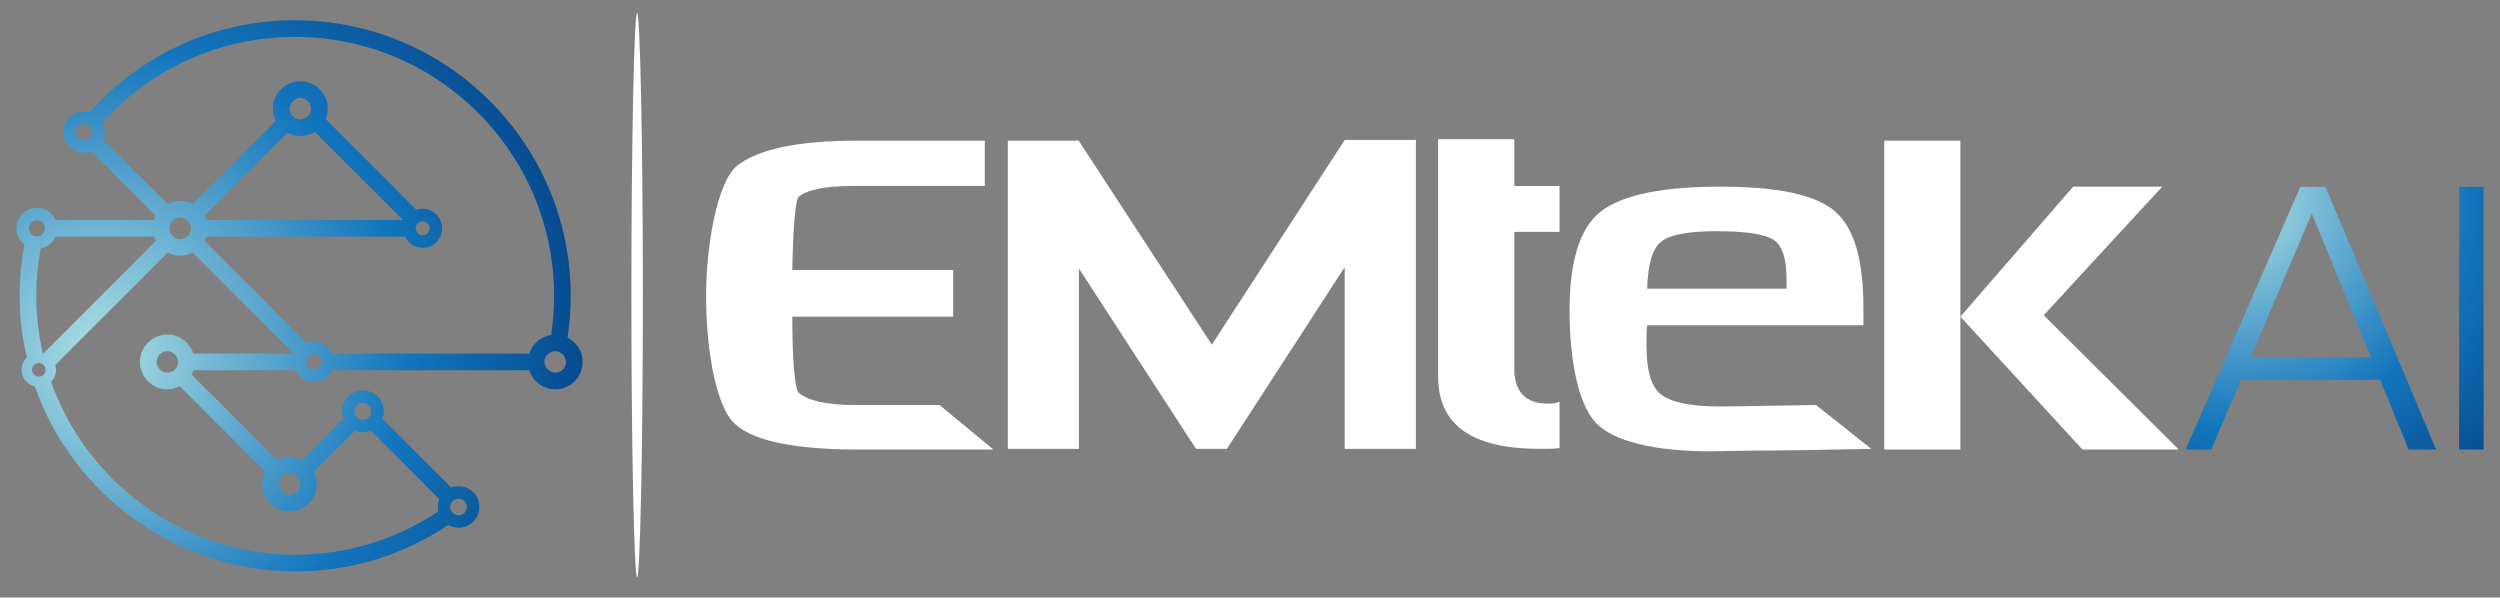
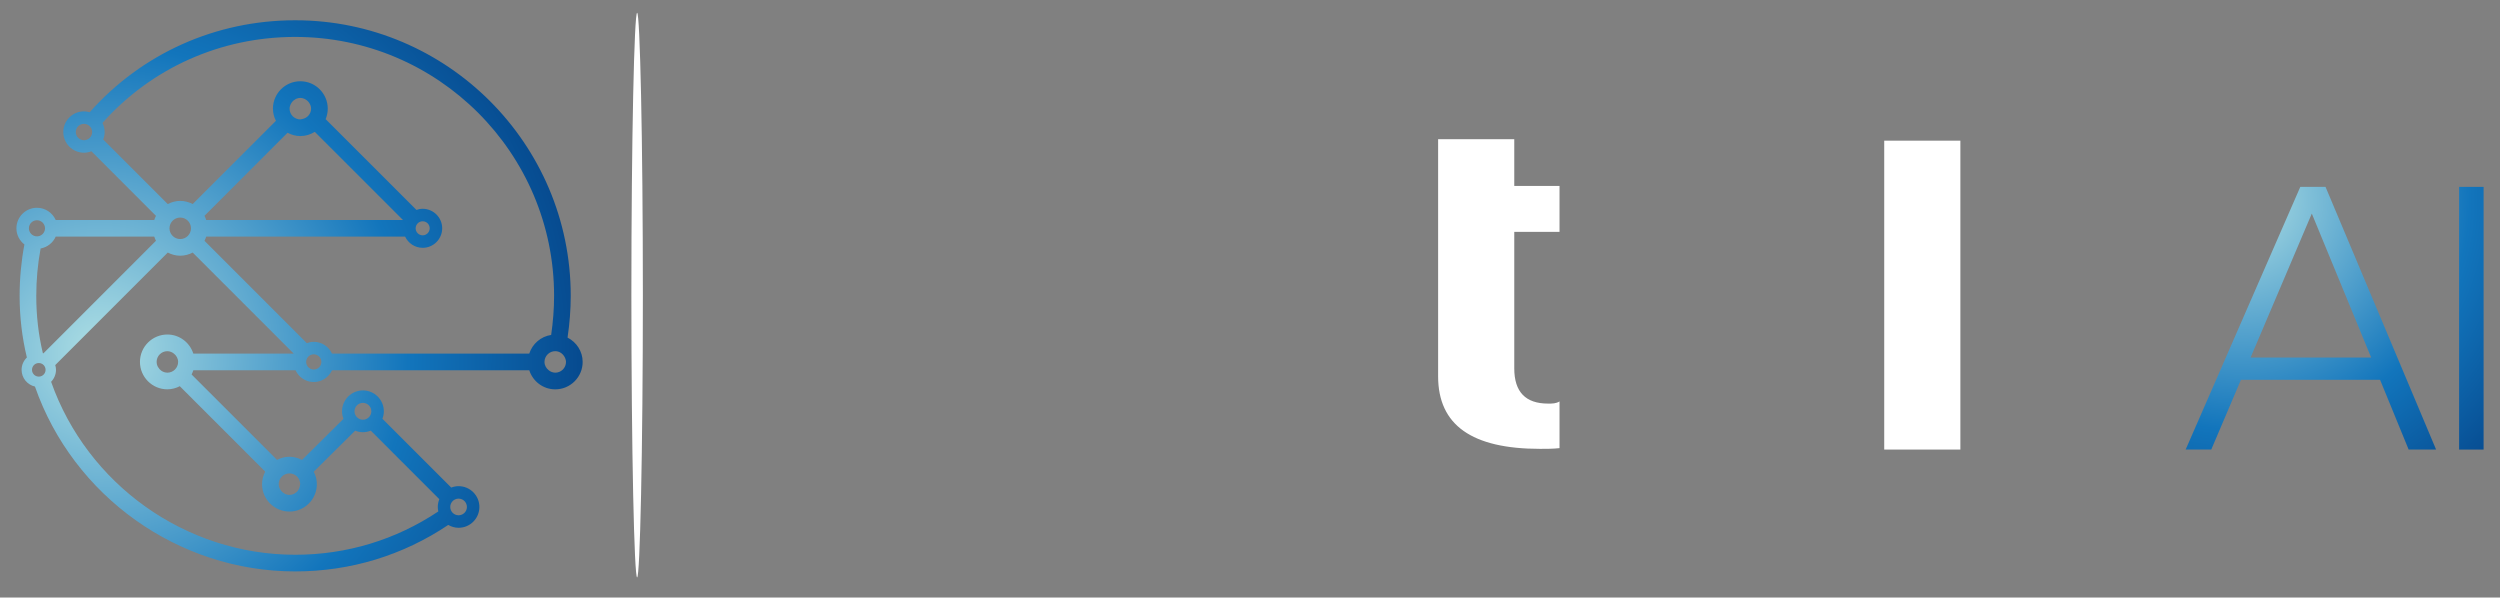
<svg xmlns="http://www.w3.org/2000/svg" xmlns:xlink="http://www.w3.org/1999/xlink" id="Layer_1" version="1.1" viewBox="0 0 468.067 111.873">
  <rect x="0" y="0" width="468.067" height="111.873" fill="#808080" stroke="none" />
  <defs>
    <style>
      .st0 {
        fill: #fff;
      }

      .st1 {
        fill: url(#radial-gradient);
      }

      .st2 {
        fill: url(#radial-gradient1);
      }

      .st3 {
        fill: url(#radial-gradient2);
      }
    </style>
    <radialGradient id="radial-gradient" cx="419.376" cy="37.451" fx="419.376" fy="37.451" r="77.826" gradientUnits="userSpaceOnUse">
      <stop offset="0" stop-color="#aedfe4" />
      <stop offset=".553" stop-color="#1275bc" />
      <stop offset="1" stop-color="#01387c" />
    </radialGradient>
    <radialGradient id="radial-gradient1" cx="419.376" fx="419.376" r="77.826" xlink:href="#radial-gradient" />
    <radialGradient id="radial-gradient2" cx="18.722" cy="65.951" fx="18.722" fy="65.951" r="104.275" xlink:href="#radial-gradient" />
  </defs>
  <g>
    <path class="st1" d="M430.678,34.989h4.724l20.701,49.182h-5.14l-5.349-13.059h-26.05l-5.557,13.059h-4.794l21.465-49.182ZM432.832,39.99l-11.462,26.953h22.576l-11.114-26.953Z" />
    <path class="st2" d="M460.41,34.989h4.585v49.182h-4.585v-49.182Z" />
  </g>
  <path class="st0" d="M352.644,84.171h14.391V26.336h-14.257v57.835h-.135Z" />
-   <path class="st0" d="M407.788,84.036l-25.151-25.017,22.192-24.075h-16.678l-21.116,24.344,22.865,24.882h17.888v-.134Z" />
  <path class="st0" d="M289.832,75.563c-4.169,0-6.321-2.152-6.321-6.59v-25.555h8.473v-8.608h-8.473v-8.742h-14.257v44.385c0,9.146,6.321,13.584,19.099,13.584,1.21,0,2.421,0,3.631-.134v-8.742c-.672.404-1.345.404-2.152.404" />
-   <path class="st0" d="M310.949,45.3c1.614-1.345,5.111-2.017,10.356-2.017,5.514,0,9.011.538,10.76,1.614,1.614,1.076,2.421,3.497,2.421,7.263v1.883h-26.093c.134-4.438.941-7.397,2.555-8.742ZM321.843,76.101c-5.38,0-9.011-.807-10.894-2.286-1.883-1.479-2.69-4.573-2.69-9.28,0-.269,0-2.555.135-3.631h40.484v-3.362c0-9.011-1.748-14.929-5.38-18.023-3.631-3.093-10.76-4.573-21.385-4.573-11.163,0-18.561,1.614-22.461,4.707s-5.783,9.28-5.783,18.426c0,10.222,1.883,18.561,5.514,21.654,3.631,3.228,11.97,5.111,23.941,4.707,6.187-.134,9.146,0,27.034-.403l-10.356-8.204c-15.333.269-16.678.269-18.157.269" />
-   <path class="st0" d="M160.444,75.832h0ZM175.911,75.832h-15.871c-5.245,0-8.742-.807-10.491-2.286-.807-.672-1.21-6.994-1.21-14.257h30.128v-8.742h-30.128c.134-7.128.538-13.181,1.21-13.719,1.614-1.345,5.111-2.017,10.356-2.017h24.479v-8.473h-23.941c-11.163,0-18.561,1.614-22.461,4.707-3.766,3.093-5.783,15.198-5.783,24.344,0,10.222,1.883,20.982,5.514,24.075,3.631,3.228,11.432,4.707,23.268,4.707h25.017l-10.087-8.339Z" />
  <path class="st0" d="M120.363,55.253c0,29.186-.538,52.858-1.076,52.858s-1.076-23.672-1.076-52.858.538-52.858,1.076-52.858,1.076,23.672,1.076,52.858" />
-   <path class="st0" d="M265.084,84.036V26.201h-13.315l-24.882,38.332-25.017-38.332v.135h-13.181v57.7h13.315v-33.759l21.923,33.759h5.783l22.058-34.028v34.028h13.315Z" />
  <path class="st3" d="M106.263,63.204c.38-2.596.594-5.209.594-7.817,0-28.448-23.145-51.592-51.593-51.592-14.898,0-28.723,6.24-38.478,17.222-.34-.098-.693-.167-1.064-.167-2.134,0-3.871,1.736-3.871,3.871s1.736,3.871,3.871,3.871c.493,0,.96-.101,1.394-.27l12.087,12.088c-.128.248-.234.507-.321.777H10.43c-.6-1.345-1.945-2.288-3.51-2.288-2.122,0-3.847,1.726-3.847,3.847,0,1.232.593,2.318,1.496,3.023-.59,3.113-.896,6.333-.896,9.62,0,4.007.46,7.806,1.357,11.541-.607.586-.988,1.404-.988,2.313,0,1.528,1.072,2.805,2.502,3.133,7.153,20.508,26.797,34.608,48.723,34.608,10.356,0,20.183-3.011,28.657-8.704.573.331,1.228.535,1.935.535,2.149,0,3.897-1.748,3.897-3.897s-1.748-3.897-3.897-3.897c-.486,0-.947.1-1.376.264l-12.886-12.886c.166-.434.267-.9.267-1.392,0-2.159-1.756-3.915-3.915-3.915s-3.915,1.756-3.915,3.915c0,.497.102.969.272,1.408l-7.766,7.696c-.707-.367-1.497-.595-2.346-.595-.842,0-1.626.223-2.328.585l-15.993-15.992c.13-.251.238-.512.325-.785h19.136c.595,1.295,1.897,2.202,3.413,2.202s2.819-.907,3.414-2.203h36.933c.664,2.064,2.581,3.572,4.863,3.572,2.829,0,5.131-2.302,5.131-5.131,0-1.995-1.156-3.709-2.823-4.557ZM15.722,26.253c-.847,0-1.533-.686-1.533-1.533s.686-1.533,1.533-1.533,1.533.686,1.533,1.533-.686,1.533-1.533,1.533ZM85.858,93.357c.861,0,1.559.698,1.559,1.559s-.698,1.559-1.559,1.559-1.559-.698-1.559-1.559.698-1.559,1.559-1.559ZM10.43,44.303h18.452c.087.27.192.528.32.776l-10.533,10.535-10.539,10.54c-.036-.01-.07-.024-.107-.033-.826-3.47-1.233-7.005-1.233-10.734,0-3.03.28-5.996.812-8.864,1.267-.229,2.317-1.075,2.828-2.22ZM5.41,42.745c0-.834.676-1.509,1.509-1.509s1.509.676,1.509,1.509-.676,1.509-1.509,1.509-1.509-.676-1.509-1.509ZM7.261,70.513c-.702,0-1.272-.57-1.272-1.272s.569-1.272,1.272-1.272,1.272.57,1.272,1.272-.57,1.272-1.272,1.272ZM67.948,75.428c.871,0,1.577.706,1.577,1.577s-.706,1.577-1.577,1.577-1.577-.706-1.577-1.577.706-1.577,1.577-1.577ZM54.193,88.632c1.112,0,2.013.901,2.013,2.013,0,.081-.037.15-.046.229h0s0,0,0,0c-.059.497-.278.936-.632,1.255-.044.041-.101.063-.148.1-.14.105-.277.214-.442.28-.227.094-.474.147-.736.149-.003,0-.005.002-.008.002-.003,0-.006-.002-.009-.002-.262-.001-.51-.055-.736-.149-.166-.066-.302-.175-.443-.28-.047-.037-.105-.059-.149-.1-.409-.368-.676-.889-.676-1.482,0-1.112.901-2.013,2.013-2.013ZM36.198,66.204c-.664-2.065-2.58-3.574-4.863-3.574-2.829,0-5.131,2.302-5.131,5.131s2.302,5.131,5.131,5.131c.843,0,1.627-.224,2.329-.585l15.992,15.992c-.367.706-.594,1.496-.594,2.346,0,2.829,2.302,5.131,5.131,5.131s5.131-2.302,5.131-5.131c0-.842-.223-1.626-.584-2.327l7.754-7.684c.451.181.94.287,1.455.287.521,0,1.016-.107,1.471-.292l12.832,12.83c-.183.451-.289.941-.289,1.457,0,.29.037.57.097.842-7.933,5.293-17.112,8.107-26.792,8.107-20.551,0-38.938-13.194-45.7-32.383.564-.58.915-1.369.915-2.241,0-.31-.058-.604-.14-.888l11.707-11.709,9.358-9.359c.705.365,1.492.59,2.339.59s1.63-.225,2.334-.588l18.917,18.917h-18.797ZM33.348,67.762c0,1.112-.901,2.013-2.013,2.013-.598,0-1.12-.273-1.489-.687-.044-.047-.068-.108-.107-.159-.1-.137-.204-.268-.268-.427-.094-.228-.149-.476-.149-.74,0-1.112.901-2.013,2.013-2.013.242,0,.468.052.678.137.204.074.381.187.548.319h0c.468.369.788.915.788,1.557ZM31.732,42.745c0-1.112.901-2.013,2.013-2.013s2.013.901,2.013,2.013-.901,2.013-2.013,2.013-2.013-.901-2.013-2.013ZM58.746,69.185c-.786,0-1.424-.637-1.424-1.424s.637-1.424,1.424-1.424,1.424.637,1.424,1.424-.637,1.424-1.424,1.424ZM99.093,66.203h-36.933c-.595-1.296-1.897-2.203-3.414-2.203-.458,0-.893.094-1.299.245l-19.161-19.161c.129-.25.235-.509.323-.78h37.236c.587,1.233,1.836,2.094,3.29,2.094,2.014,0,3.653-1.639,3.653-3.653s-1.639-3.653-3.653-3.653c-.411,0-.8.083-1.169.209l-16.999-16.993c.252-.606.394-1.268.394-1.964,0-2.829-2.302-5.131-5.131-5.131s-5.131,2.302-5.131,5.131c0,.823.213,1.591.559,2.281l-15.578,15.577c-.704-.364-1.49-.589-2.335-.589s-1.634.226-2.339.591l-12.085-12.086c.17-.435.271-.904.271-1.398,0-.614-.157-1.188-.413-1.704C28.34,12.746,41.3,6.913,55.265,6.913c26.73,0,48.475,21.746,48.475,48.475,0,2.441-.193,4.889-.547,7.32-1.941.293-3.512,1.667-4.101,3.495ZM58.243,20.344c0,1.001-.743,1.794-1.7,1.95h0c-.025.004-.051.009-.075.015-.082.01-.154.048-.238.048-1.112,0-2.013-.901-2.013-2.013,0-.373.129-.703.306-1.003,0-.001.002-.002.002-.004.112-.189.241-.359.406-.501.056-.051.125-.081.186-.125.125-.086.242-.178.385-.233.225-.091.468-.147.728-.147.235,0,.45.055.656.132.075.026.146.051.217.086.118.062.227.139.331.223.145.111.267.235.377.381h0c.255.337.433.736.433,1.192ZM56.23,25.475c.995,0,1.918-.297,2.705-.79l16.507,16.501h-36.834c-.087-.271-.193-.531-.323-.78l15.551-15.551c.718.383,1.524.62,2.393.62ZM77.82,42.745c0-.726.589-1.315,1.315-1.315s1.315.589,1.315,1.315-.589,1.315-1.315,1.315-1.315-.589-1.315-1.315ZM103.956,69.775c-.242,0-.467-.052-.676-.137-.204-.073-.38-.187-.547-.318h0c-.469-.369-.79-.916-.79-1.559,0-1.112.901-2.013,2.013-2.013.719,0,1.321.398,1.677.965h0c.087.138.161.277.213.435.073.192.124.394.124.614,0,1.112-.901,2.013-2.013,2.013Z" />
</svg>